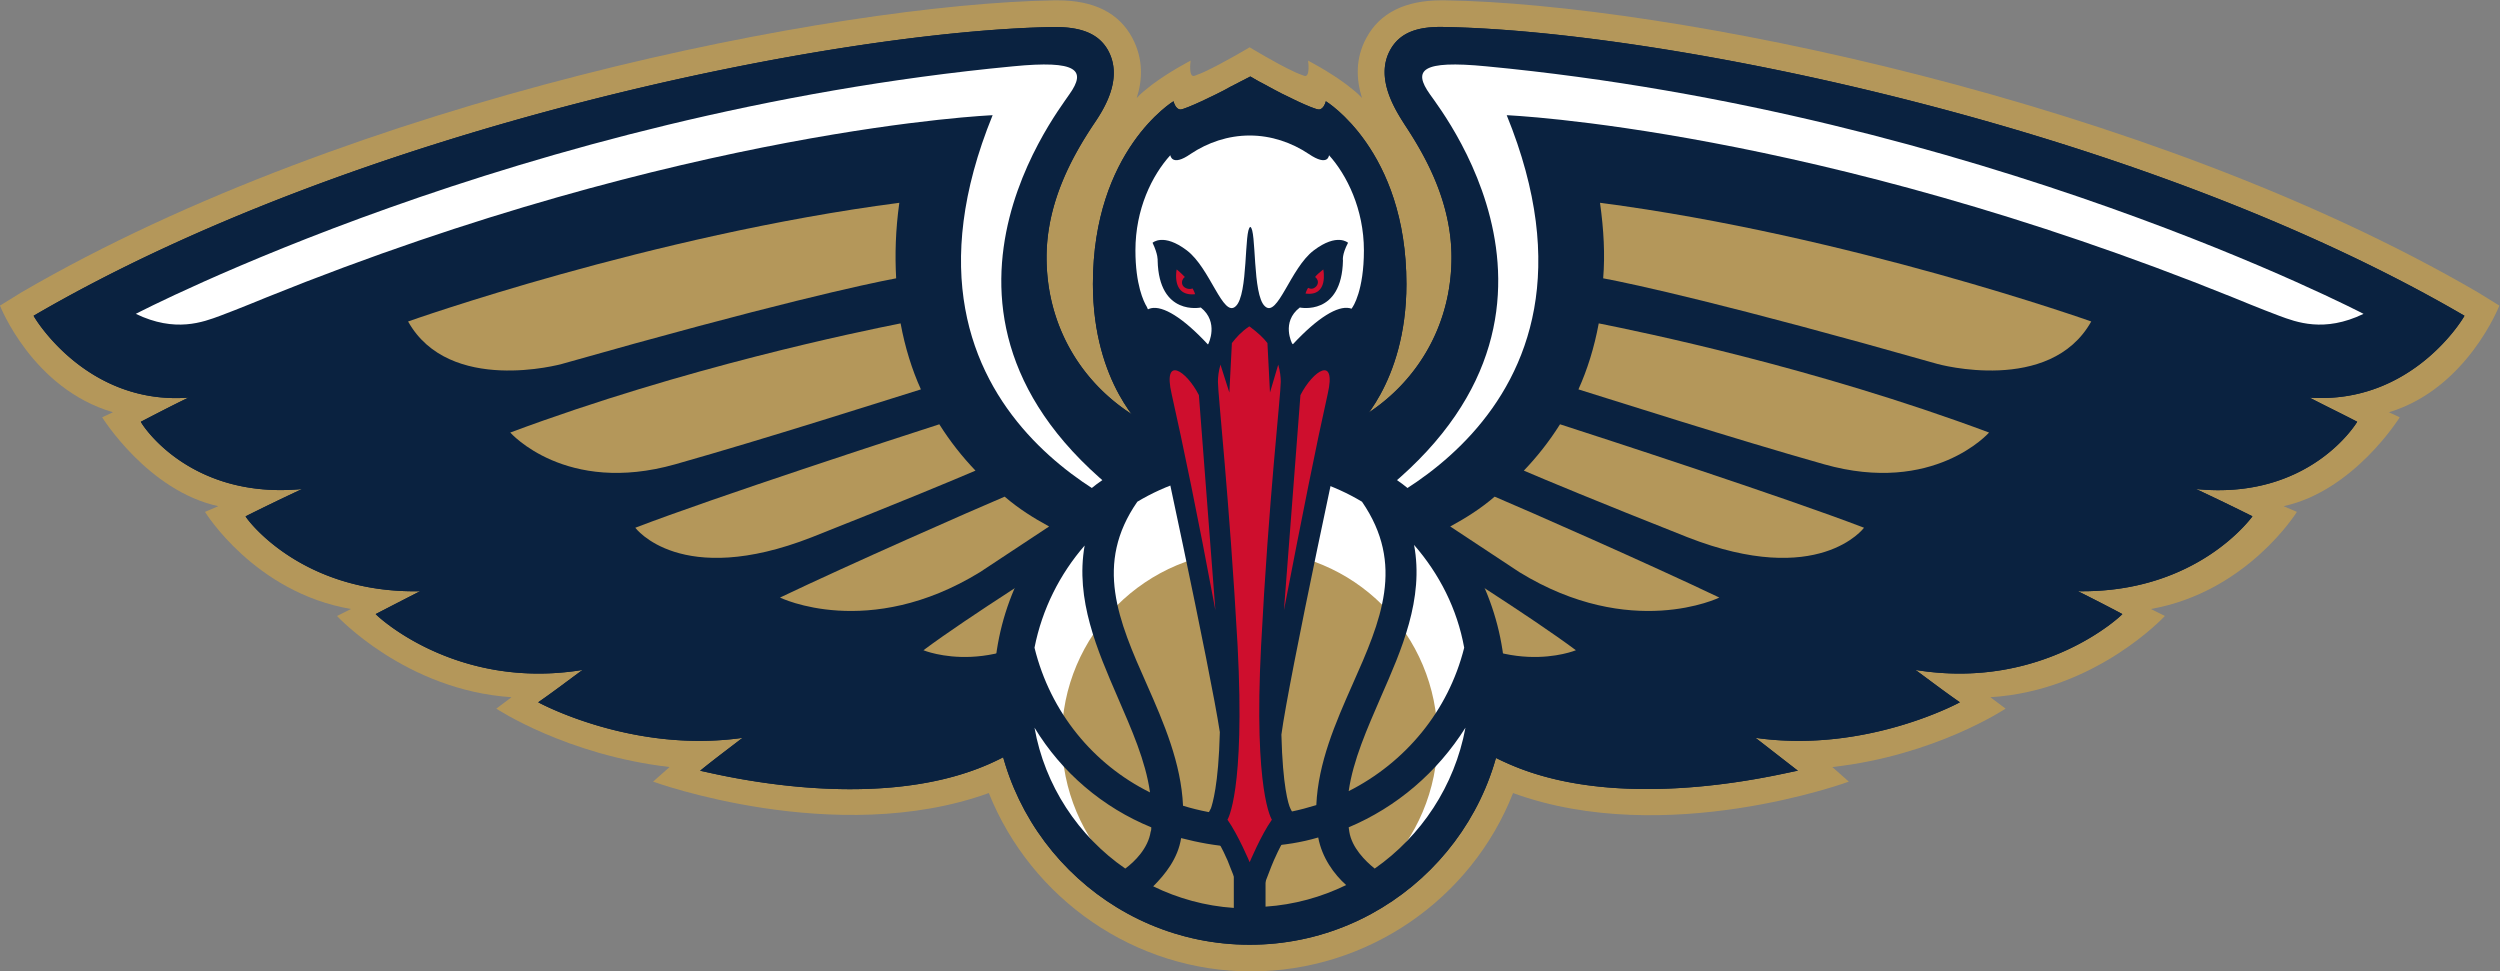
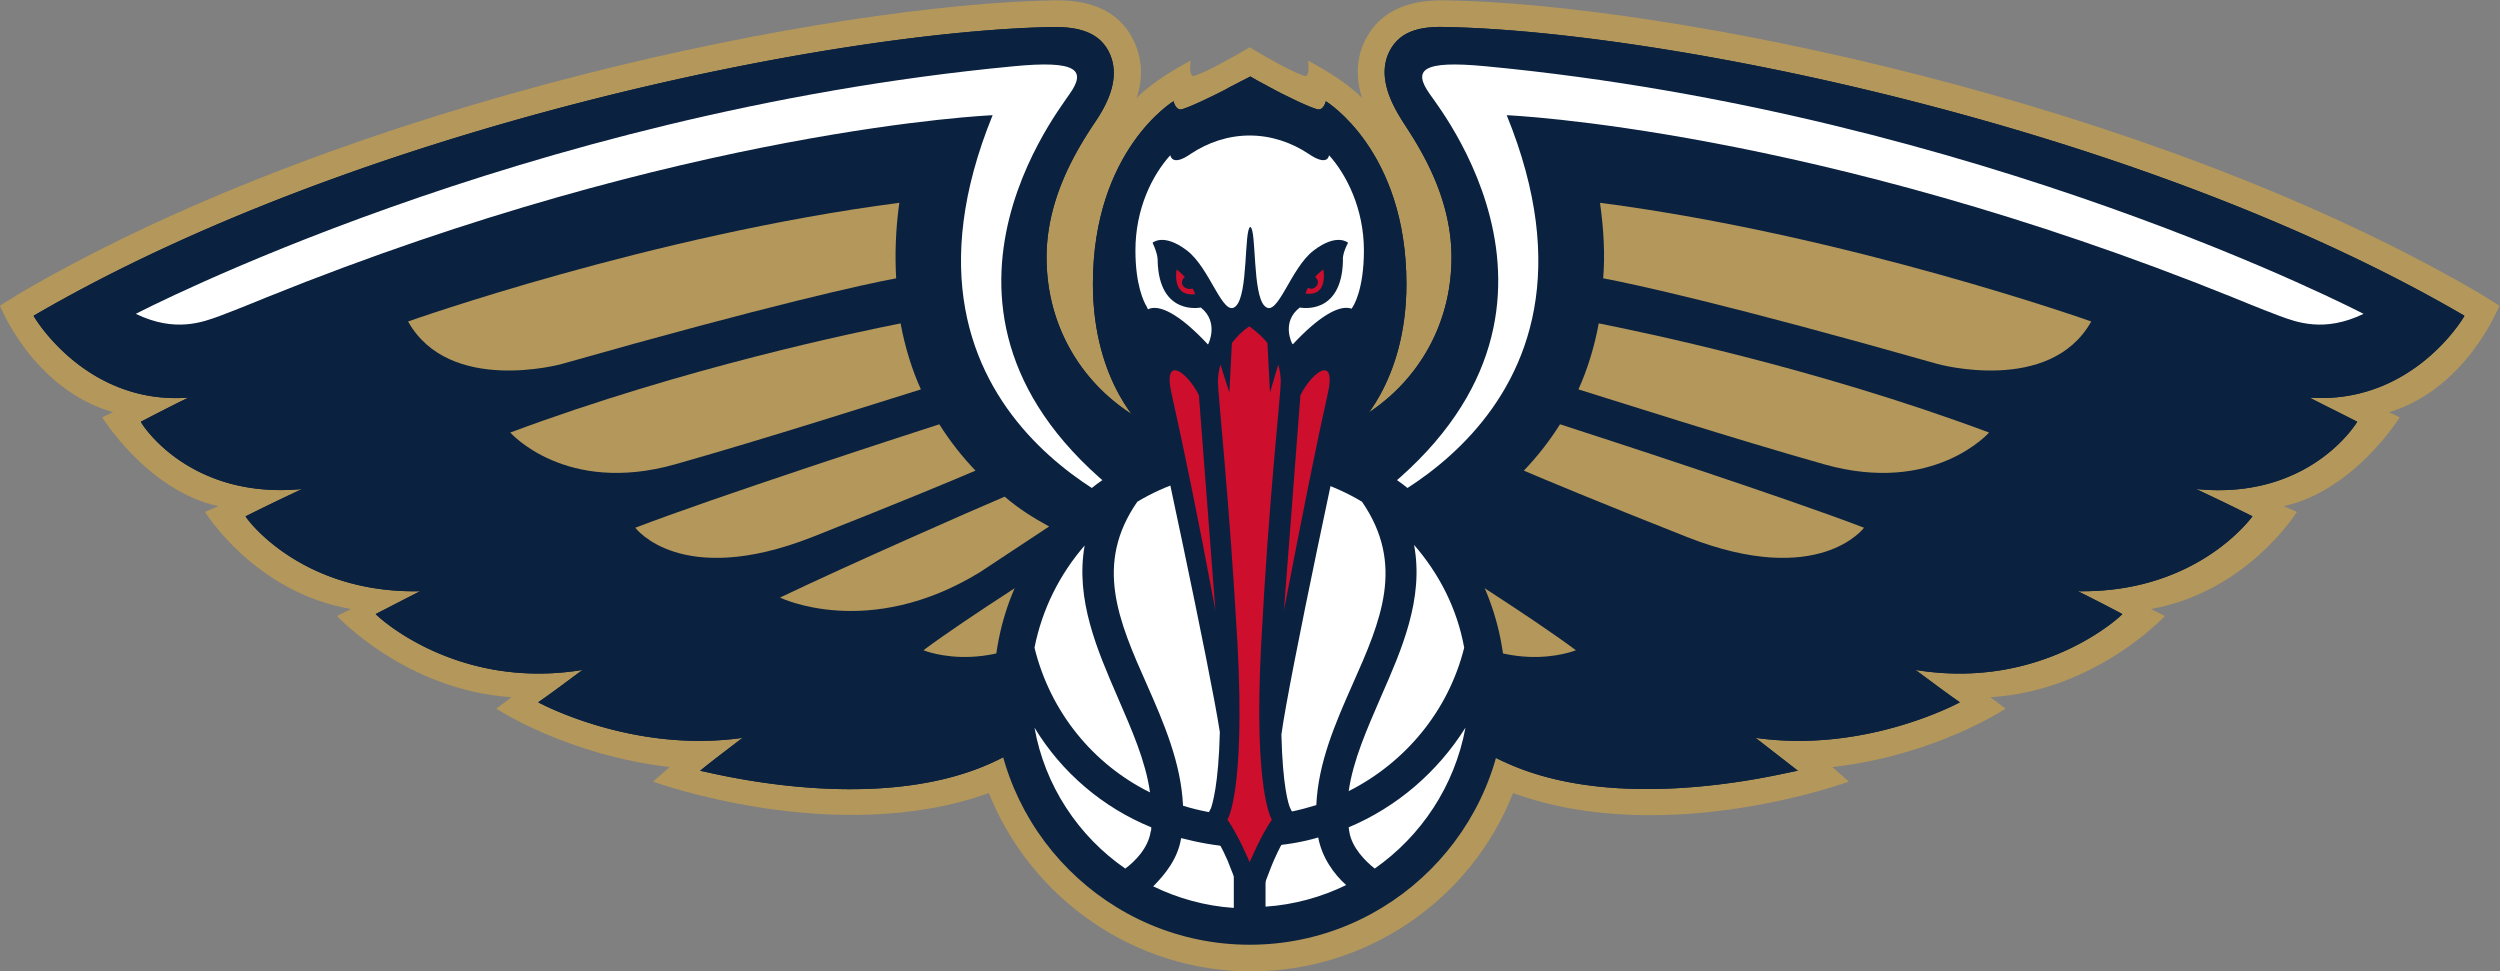
<svg xmlns="http://www.w3.org/2000/svg" xml:space="preserve" width="1603.556" height="623.016" viewBox="0 0 1603.556 623.016">
  <rect x="0" y="0" width="1603.556" height="623.016" fill="#808080" stroke="none" />
  <defs>
    <clipPath id="a" clipPathUnits="userSpaceOnUse">
      <path d="M0 800h1280V0H0Z" />
    </clipPath>
  </defs>
  <g clip-path="url(#a)" transform="matrix(1.333 0 0 -1.333 -51.555 844.841)">
    <path d="m0 0-10.383 6.413c-159.42 92.842-390.913 138.958-497.192 140.484h-1.528c-17.407 0-29.623-6.107-36.037-18.018-5.497-10.078-4.885-20.157-2.137-29.013-1.832 2.137-4.581 4.276-7.329 6.413-8.552 6.414-18.63 11.605-18.63 11.605s1.221-8.245-1.832-7.329c-1.528.611-3.36 1.221-5.193 2.138-8.551 3.97-21.072 11.605-21.072 11.605s-12.827-7.635-21.378-11.605c-1.832-.917-3.665-1.527-5.192-2.138-3.054-.916-1.832 7.329-1.832 7.329s-10.078-5.191-18.63-11.605c-2.748-2.137-5.497-4.276-7.329-6.413 2.748 8.551 3.359 18.629-2.138 29.013-6.414 11.911-18.324 18.018-36.037 18.018h-1.527c-105.974-1.832-337.468-47.642-496.887-140.484L-1202.667 0s15.576-40.008 54.362-51.308l-5.192-2.442s21.989-35.427 55.889-42.756l-6.414-2.749s23.821-38.787 70.242-46.727l-6.719-3.359s32.983-35.732 83.985-39.091l-7.329-5.497s33.594-22.295 83.374-28.097l-7.94-7.024s87.955-32.068 161.556-5.497c20.462-51.002 70.243-85.818 126.131-85.818s105.974 34.51 126.13 85.818c73.602-26.876 161.557 5.497 161.557 5.497l-7.941 7.024c49.475 5.497 83.374 28.097 83.374 28.097l-7.329 5.497c50.697 3.054 83.986 39.091 83.986 39.091l-6.72 3.359c46.421 8.246 70.242 46.727 70.242 46.727l-6.413 2.749c33.899 7.329 55.889 42.756 55.889 42.756l-5.193 2.442C-15.575-40.008 0 0 0 0" style="fill:#b4975a;fill-opacity:1;fill-rule:nonzero;stroke:none" transform="translate(1241.333 486.734)" />
    <path d="M0 0c-156.06 91.009-385.109 137.125-491.084 138.958-12.826.305-21.378-2.749-25.959-11.3-7.329-13.743 3.055-29.319 7.33-36.038 9.467-14.353 22.294-36.648 22.294-63.523 0-52.223-42.145-90.704-94.063-90.704h-6.719c-51.918 0-94.063 38.481-94.063 90.704 0 26.875 12.827 49.17 22.294 63.523 4.581 6.719 14.965 21.989 7.329 36.038-4.581 8.245-13.132 11.3-25.959 11.3C-784.573 137.125-1013.624 91.009-1169.684 0c0-.305 25.043-43.062 74.518-39.396-7.635-3.665-15.27-7.635-22.905-11.605 0-.611 22.905-37.565 77.572-32.374a1102 1102 0 0 1-27.181-13.131c0-.611 26.265-37.259 83.986-36.037a4856 4856 0 0 1-21.379-10.995c0-.305 38.176-36.954 99.561-26.876-6.719-4.885-13.438-10.078-21.378-15.575 0 0 45.199-24.737 98.339-17.102-6.719-5.192-13.743-10.384-20.462-15.881 0 .611 81.237-22.294 139.263 3.359 49.78 21.989 77.571 75.739 83.985 89.177 9.772-2.138 18.324-3.359 25.042-4.275 0-.611 10.69-1.527 15.881-1.527 5.193-.305 15.881.611 15.881 1.527 6.413.916 15.271 2.137 25.043 4.275 6.413-13.438 33.899-67.493 83.985-89.177 58.026-25.653 139.263-2.443 139.263-3.359-6.719 5.192-13.743 10.689-20.462 15.881 53.14-7.635 98.339 17.102 98.339 17.102-7.94 5.497-14.659 10.69-21.378 15.575 61.385-10.078 99.561 26.571 99.561 26.876 0 0-7.941 4.276-21.378 10.995 57.719-.916 83.679 35.731 83.984 36.037a1101 1101 0 0 1-27.181 13.131c54.667-5.497 77.267 31.763 77.573 32.374-7.636 3.97-15.271 7.634-22.906 11.605C-24.737-42.756 0-.305 0 0" style="fill:#0a2240;fill-opacity:1;fill-rule:nonzero;stroke:none" transform="translate(1224.536 481.847)" />
-     <path d="M0 0s-139.262 46.726-78.793 195.151c0 0-147.508-6.109-349.378-87.65 0 0-14.049-5.803-22.294-8.857s-21.684-8.246-40.618.917c0 0 184.767 96.506 422.062 119.106 31.151 3.054 35.427-1.833 27.181-13.438C-48.559 195.151-133.46 87.344 0 0" style="fill:#fff;fill-opacity:1;fill-rule:nonzero;stroke:none" transform="translate(595.106 383.203)" />
    <path d="M0 0c-119.412-15.575-236.38-57.11-236.38-57.11 19.851-35.426 73.907-20.462 73.907-20.462C-61.385-48.864-16.186-39.091-1.527-36.342-2.138-25.043-1.833-13.132 0 0" style="fill:#b4975a;fill-opacity:1;fill-rule:nonzero;stroke:none" transform="translate(471.419 536.208)" />
    <path d="M0 0c-19.851-3.97-103.531-21.073-187.821-52.529 0 0 26.57-30.235 79.404-15.27C-64.134-55.277-7.024-36.954 9.773-31.762 5.497-22.294 2.138-11.605 0 0" style="fill:#b4975a;fill-opacity:1;fill-rule:nonzero;stroke:none" transform="translate(472.03 478.183)" />
    <path d="M0 0c-18.019-5.803-108.112-35.121-146.287-49.78 0 0 21.683-29.319 84.902-4.581 43.977 17.407 68.104 27.486 78.793 32.067C10.995-15.576 5.192-8.246 0 0" style="fill:#b4975a;fill-opacity:1;fill-rule:nonzero;stroke:none" transform="translate(490.66 429.624)" />
    <path d="M0 0c-15.88-6.719-74.212-32.373-108.111-48.559 0 0 42.45-20.767 96.201 12.216l33.288 21.989C14.049-10.384 6.719-5.803 0 0" style="fill:#b4975a;fill-opacity:1;fill-rule:nonzero;stroke:none" transform="translate(522.115 394.809)" />
    <path d="M0 0c-10.689-6.719-54.972-34.51-76.655-50.696 0 0 36.648-15.271 74.517 20.462 12.216 11.605 18.935 18.018 22.6 21.988C13.743-6.107 7.024-3.359 0 0" style="fill:#b4975a;fill-opacity:1;fill-rule:nonzero;stroke:none" transform="translate(559.68 371.598)" />
    <path d="M0 0s139.263 46.726 78.794 195.151c0 0 147.508-6.109 349.378-87.65 0 0 14.048-5.803 22.294-8.857s21.683-8.246 40.618.917c0 0-184.768 96.506-422.063 119.106-31.457 3.054-35.426-1.833-27.181-13.438C48.864 195.151 133.46 87.344 0 0" style="fill:#fff;fill-opacity:1;fill-rule:nonzero;stroke:none" transform="translate(684.894 383.203)" />
    <path d="M0 0c119.411-15.575 236.38-57.11 236.38-57.11-19.851-35.426-73.907-20.462-73.907-20.462C61.386-48.864 16.187-39.091 1.527-36.342 2.443-25.043 1.832-13.132 0 0" style="fill:#b4975a;fill-opacity:1;fill-rule:nonzero;stroke:none" transform="translate(808.581 536.208)" />
    <path d="M0 0c19.851-3.97 103.53-21.073 187.82-52.529 0 0-26.569-30.235-79.403-15.27C64.134-55.277 7.023-36.954-9.773-31.762-5.498-22.294-2.139-11.605 0 0" style="fill:#b4975a;fill-opacity:1;fill-rule:nonzero;stroke:none" transform="translate(807.97 478.183)" />
-     <path d="M0 0c18.019-5.803 108.111-35.121 146.287-49.78 0 0-21.683-29.319-84.901-4.581C17.408-36.954-6.719-26.875-17.408-22.294-10.994-15.576-5.191-8.246 0 0" style="fill:#b4975a;fill-opacity:1;fill-rule:nonzero;stroke:none" transform="translate(789.34 429.624)" />
    <path d="M0 0c15.881-6.719 74.212-32.373 108.111-48.559 0 0-42.45-20.767-96.201 12.216l-33.288 21.989C-14.049-10.384-6.719-5.803 0 0" style="fill:#b4975a;fill-opacity:1;fill-rule:nonzero;stroke:none" transform="translate(757.885 394.809)" />
    <path d="M0 0c10.689-6.719 54.972-34.51 76.655-50.696 0 0-36.647-15.271-74.517 20.462-12.216 11.605-18.935 18.018-22.6 21.988C-13.743-6.107-7.024-3.359 0 0" style="fill:#b4975a;fill-opacity:1;fill-rule:nonzero;stroke:none" transform="translate(720.32 371.598)" />
    <path d="M0 0c0-63.218-51.002-114.22-114.22-114.22S-228.439-63.218-228.439 0c0 62.913 51.002 114.22 114.219 114.22C-51.308 113.915 0 62.913 0 0" style="fill:#fff;fill-opacity:1;fill-rule:nonzero;stroke:none" transform="translate(754.22 302.272)" />
    <path d="M0 0c0-50.085-40.618-90.703-90.398-90.703-50.086 0-90.399 40.618-90.399 90.703s40.618 90.399 90.399 90.399C-40.313 90.704 0 50.086 0 0" style="fill:#b4975a;fill-opacity:1;fill-rule:nonzero;stroke:none" transform="translate(730.398 278.45)" />
-     <path d="M0 0c-4.581 3.665-10.994 10.078-12.216 17.713 0 .611-.305 1.527-.305 2.138 23.209 9.773 42.755 26.57 56.193 47.948C38.48 39.702 22.294 15.575 0 0m-163.695 67.799c13.133-21.684 32.984-38.481 56.194-47.948 0-.611 0-1.527-.306-2.138-1.221-7.941-7.634-14.354-12.215-17.713-22.6 15.575-38.787 40.007-43.673 67.799m24.127 87.649c-4.581-25.959 6.108-50.39 15.88-72.99 6.719-15.575 13.438-30.54 15.576-45.811-27.18 13.439-47.948 38.481-55.583 69.632 3.665 18.629 12.216 35.427 24.127 49.169M-28.097 30.54c-7.94-2.443-15.881-4.275-24.432-4.887v165.528c16.797-1.222 32.677-6.414 46.421-14.66 20.767-30.235 9.162-57.11-4.581-87.956-8.246-18.628-16.492-37.563-17.408-58.025m-24.432-19.852c8.856.612 17.102 1.833 25.348 4.277 1.832-9.774 7.635-17.714 13.438-22.905-11.91-5.803-25.043-9.468-38.786-10.384zm-40.618 3.971c8.246-2.138 16.491-3.665 25.348-4.275v-29.319c-13.743.916-26.875 4.581-38.786 10.383 5.803 5.803 11.911 13.438 13.438 23.211m-21.073 161.862c13.743 8.246 29.624 13.438 46.421 14.66V25.653c-8.551.612-16.492 2.138-24.432 4.581-.916 20.462-9.162 39.703-17.408 58.332-13.743 30.845-25.348 58.026-4.581 87.955m157.282-70.242c-7.635-30.54-28.403-55.277-55.583-69.02 2.137 14.965 8.856 29.929 15.575 45.505 9.773 22.294 20.767 47.031 15.881 72.99 12.215-14.048 20.767-30.846 24.127-49.475M-60.164 209.504c-67.799 0-123.076-55.277-123.076-123.076S-127.963-36.648-60.164-36.648 62.912 18.629 62.912 86.428 7.635 209.504-60.164 209.504" style="fill:#0a2240;fill-opacity:1;fill-rule:nonzero;stroke:none" transform="translate(700.164 215.844)" />
    <path d="M0 0s-.917-3.97-3.359-3.97c-2.444 0-17.103 7.024-24.127 10.994-3.054 1.527-7.33 3.97-8.857 4.887 0 0-6.413-3.36-9.468-4.887C-52.834 3.054-67.799-3.97-69.937-3.97-72.38-3.97-73.296 0-73.296 0s-38.787-23.516-38.787-87.956c0-48.252 25.043-69.936 25.043-69.936l3.36-13.743h94.063l3.36 13.743s25.042 21.684 25.042 69.936C38.785-23.516 0 0 0 0" style="fill:#0a2240;fill-opacity:1;fill-rule:nonzero;stroke:none" transform="translate(676.648 585.073)" />
    <path d="M0 0c0 19.851-8.245 36.342-16.797 45.81 0 0-.305-5.803-9.772.611-8.246 5.497-18.019 8.856-28.403 8.856-10.383 0-20.156-3.359-28.402-8.856-9.162-6.414-9.772-.611-9.772-.611-8.857-9.773-16.798-25.959-16.798-45.81 0-16.492 3.97-24.738 5.498-27.181 8.245-21.072 27.18-36.037 49.474-36.037 21.99 0 40.924 14.659 49.17 35.426C-5.191-27.181 0-19.24 0 0" style="fill:#fff;fill-opacity:1;fill-rule:nonzero;stroke:none" transform="translate(694.972 513.304)" />
    <path d="M0 0s0 .305-.306.305c0 0-5.497 10.384 3.665 17.408 0 0 20.157-4.275 20.767 22.6 0 0-.61 2.748 2.443 8.551 0 0-5.191 4.886-16.491-3.665S-7.33 12.521-13.438 18.324c-6.108 5.497-3.97 36.953-7.024 38.175-3.054-1.222-.916-32.678-7.024-38.175-6.108-5.803-12.216 18.324-23.516 26.875s-16.492 3.665-16.492 3.665c2.749-5.802 2.443-8.551 2.443-8.551.611-26.875 20.768-22.6 20.768-22.6C-35.427 10.689-40.619.305-40.619.305s0-.305-.305-.305C-65.051 25.959-79.099 22.6-72.38-6.719c6.718-28.708 32.983-151.478 37.258-179.881-.61-25.653-3.664-34.815-4.275-36.648l-2.749-5.191 3.055-5.803c4.58-6.719 7.94-14.354 8.856-17.103l10.078-25.348 9.773 25.348c1.222 3.054 4.276 10.384 8.857 17.103l3.053 5.497-2.748 5.497c-.916 1.833-3.665 10.689-4.275 35.427C-2.138-162.168 24.737-35.732 31.762-6.414 38.175 22.6 24.126 25.959 0 0" style="fill:#0a2240;fill-opacity:1;fill-rule:nonzero;stroke:none" transform="translate(660.768 468.104)" />
    <path d="M0 0c-8.551 45.81-15.575 79.709-21.072 104.142-4.276 18.629 7.024 11.299 13.132-.611z" style="fill:#ce0e2d;fill-opacity:1;fill-rule:nonzero;stroke:none" transform="translate(623.508 340.142)" />
    <path d="M0 0c8.857 45.81 15.576 79.709 21.073 104.142 4.276 18.629-7.024 11.299-13.133-.611z" style="fill:#ce0e2d;fill-opacity:1;fill-rule:nonzero;stroke:none" transform="translate(656.491 340.142)" />
    <path d="M0 0c-1.833.611-2.749 2.138-2.138 3.97.305.611.611 1.222 1.221 1.527-1.221 1.222-2.443 2.443-3.97 3.665 0 0-2.748-13.132 8.857-11.911 0 0-.305 1.222-1.221 2.749A4.24 4.24 0 0 0 0 0" style="fill:#ce0e2d;fill-opacity:1;fill-rule:nonzero;stroke:none" transform="translate(609.766 494.98)" />
    <path d="M0 0c-1.527-1.222-3.055-2.443-3.971-3.665.612-.305.916-.916 1.222-1.527.611-1.832-.61-3.359-2.138-3.97-.916-.305-1.832 0-2.443.306-.916-1.528-1.222-2.749-1.222-2.749C2.748-13.132 0 0 0 0" style="fill:#ce0e2d;fill-opacity:1;fill-rule:nonzero;stroke:none" transform="translate(675.427 504.142)" />
    <path d="M0 0c3.665 70.548 9.468 120.633 9.468 127.046 0 2.139-.306 5.192-1.222 8.246l-3.971-13.437-1.22 23.821c-2.139 2.749-4.887 5.192-8.552 7.941h-.305c-3.665-2.444-6.109-5.192-8.246-7.941l-1.222-23.821-4.275 13.437c-.916-3.054-1.222-6.107-1.222-8.246 0-6.108 5.497-56.193 9.468-127.046 3.664-70.548-4.887-83.68-4.887-83.68 5.192-7.329 10.689-20.462 10.689-20.462S0-91.01 5.192-83.68c0 0-8.857 13.132-5.192 83.68" style="fill:#ce0e2d;fill-opacity:1;fill-rule:nonzero;stroke:none" transform="translate(645.497 323.04)" />
    <path d="M0 0c-156.06 91.009-385.109 137.125-491.084 138.958-12.826.305-21.378-2.749-25.959-11.3-7.329-13.743 3.055-29.319 7.33-36.038 9.467-14.353 22.294-36.648 22.294-63.523 0-52.223-42.145-90.704-94.063-90.704h-6.719c-51.918 0-94.063 38.481-94.063 90.704 0 26.875 12.827 49.17 22.294 63.523 4.581 6.719 14.965 21.989 7.329 36.038-4.581 8.245-13.132 11.3-25.959 11.3C-784.573 137.125-1013.624 91.009-1169.684 0c0-.305 25.043-43.062 74.518-39.396-7.635-3.665-15.27-7.635-22.905-11.605 0-.611 22.905-37.565 77.572-32.374a1102 1102 0 0 1-27.181-13.131c0-.611 26.265-37.259 83.986-36.037a4856 4856 0 0 1-21.379-10.995c0-.305 38.176-36.954 99.561-26.876-6.719-4.885-13.438-10.078-21.378-15.575 0 0 45.199-24.737 98.339-17.102-6.719-5.192-13.743-10.384-20.462-15.881 0 .611 81.237-22.294 139.263 3.359 49.78 21.989 77.571 75.739 83.985 89.177 9.772-2.138 18.324-3.359 25.042-4.275 0-.611 10.69-1.527 15.881-1.527 5.193-.305 15.881.611 15.881 1.527 6.413.916 15.271 2.137 25.043 4.275 6.413-13.438 33.899-67.493 83.985-89.177 58.026-25.653 139.263-2.443 139.263-3.359-6.719 5.192-13.743 10.689-20.462 15.881 53.14-7.635 98.339 17.102 98.339 17.102-7.94 5.497-14.659 10.69-21.378 15.575 61.385-10.078 99.561 26.571 99.561 26.876 0 0-7.941 4.276-21.378 10.995 57.719-.916 83.679 35.731 83.984 36.037a1101 1101 0 0 1-27.181 13.131c54.667-5.497 77.267 31.763 77.573 32.374-7.636 3.97-15.271 7.634-22.906 11.605C-24.737-42.756 0-.305 0 0" style="fill:#0a2240;fill-opacity:1;fill-rule:nonzero;stroke:none" transform="translate(1224.536 481.847)" />
    <path d="M0 0s-139.262 46.726-78.793 195.151c0 0-147.508-6.109-349.378-87.65 0 0-14.049-5.803-22.294-8.857s-21.684-8.246-40.618.917c0 0 184.767 96.506 422.062 119.106 31.151 3.054 35.427-1.833 27.181-13.438C-48.559 195.151-133.46 87.344 0 0" style="fill:#fff;fill-opacity:1;fill-rule:nonzero;stroke:none" transform="translate(595.106 383.203)" />
    <path d="M0 0c-119.412-15.575-236.38-57.11-236.38-57.11 19.851-35.426 73.907-20.462 73.907-20.462C-61.385-48.864-16.186-39.091-1.527-36.342-2.138-25.043-1.833-13.132 0 0" style="fill:#b4975a;fill-opacity:1;fill-rule:nonzero;stroke:none" transform="translate(471.419 536.208)" />
    <path d="M0 0c-19.851-3.97-103.531-21.073-187.821-52.529 0 0 26.57-30.235 79.404-15.27C-64.134-55.277-7.024-36.954 9.773-31.762 5.497-22.294 2.138-11.605 0 0" style="fill:#b4975a;fill-opacity:1;fill-rule:nonzero;stroke:none" transform="translate(472.03 478.183)" />
    <path d="M0 0c-18.019-5.803-108.112-35.121-146.287-49.78 0 0 21.683-29.319 84.902-4.581 43.977 17.407 68.104 27.486 78.793 32.067C10.995-15.576 5.192-8.246 0 0" style="fill:#b4975a;fill-opacity:1;fill-rule:nonzero;stroke:none" transform="translate(490.66 429.624)" />
    <path d="M0 0c-15.88-6.719-74.212-32.373-108.111-48.559 0 0 42.45-20.767 96.201 12.216l33.288 21.989C14.049-10.384 6.719-5.803 0 0" style="fill:#b4975a;fill-opacity:1;fill-rule:nonzero;stroke:none" transform="translate(522.115 394.809)" />
    <path d="M0 0c-10.689-6.719-54.972-34.51-76.655-50.696 0 0 36.648-15.271 74.517 20.462 12.216 11.605 18.935 18.018 22.6 21.988C13.743-6.107 7.024-3.359 0 0" style="fill:#b4975a;fill-opacity:1;fill-rule:nonzero;stroke:none" transform="translate(559.68 371.598)" />
    <path d="M0 0s139.263 46.726 78.794 195.151c0 0 147.508-6.109 349.378-87.65 0 0 14.048-5.803 22.294-8.857s21.683-8.246 40.618.917c0 0-184.768 96.506-422.063 119.106-31.457 3.054-35.426-1.833-27.181-13.438C48.864 195.151 133.46 87.344 0 0" style="fill:#fff;fill-opacity:1;fill-rule:nonzero;stroke:none" transform="translate(684.894 383.203)" />
    <path d="M0 0c119.411-15.575 236.38-57.11 236.38-57.11-19.851-35.426-73.907-20.462-73.907-20.462C61.386-48.864 16.187-39.091 1.527-36.342 2.443-25.043 1.832-13.132 0 0" style="fill:#b4975a;fill-opacity:1;fill-rule:nonzero;stroke:none" transform="translate(808.581 536.208)" />
    <path d="M0 0c19.851-3.97 103.53-21.073 187.82-52.529 0 0-26.569-30.235-79.403-15.27C64.134-55.277 7.023-36.954-9.773-31.762-5.498-22.294-2.139-11.605 0 0" style="fill:#b4975a;fill-opacity:1;fill-rule:nonzero;stroke:none" transform="translate(807.97 478.183)" />
    <path d="M0 0c18.019-5.803 108.111-35.121 146.287-49.78 0 0-21.683-29.319-84.901-4.581C17.408-36.954-6.719-26.875-17.408-22.294-10.994-15.576-5.191-8.246 0 0" style="fill:#b4975a;fill-opacity:1;fill-rule:nonzero;stroke:none" transform="translate(789.34 429.624)" />
-     <path d="M0 0c15.881-6.719 74.212-32.373 108.111-48.559 0 0-42.45-20.767-96.201 12.216l-33.288 21.989C-14.049-10.384-6.719-5.803 0 0" style="fill:#b4975a;fill-opacity:1;fill-rule:nonzero;stroke:none" transform="translate(757.885 394.809)" />
    <path d="M0 0c10.689-6.719 54.972-34.51 76.655-50.696 0 0-36.647-15.271-74.517 20.462-12.216 11.605-18.935 18.018-22.6 21.988C-13.743-6.107-7.024-3.359 0 0" style="fill:#b4975a;fill-opacity:1;fill-rule:nonzero;stroke:none" transform="translate(720.32 371.598)" />
    <path d="M0 0c0-63.218-51.002-114.22-114.22-114.22S-228.439-63.218-228.439 0c0 62.913 51.002 114.22 114.219 114.22C-51.308 113.915 0 62.913 0 0" style="fill:#fff;fill-opacity:1;fill-rule:nonzero;stroke:none" transform="translate(754.22 302.272)" />
-     <path d="M0 0c0-50.085-40.618-90.703-90.398-90.703-50.086 0-90.399 40.618-90.399 90.703s40.618 90.399 90.399 90.399C-40.313 90.704 0 50.086 0 0" style="fill:#b4975a;fill-opacity:1;fill-rule:nonzero;stroke:none" transform="translate(730.398 278.45)" />
    <path d="M0 0c-4.581 3.665-10.994 10.078-12.216 17.713 0 .611-.305 1.527-.305 2.138 23.209 9.773 42.755 26.57 56.193 47.948C38.48 39.702 22.294 15.575 0 0m-163.695 67.799c13.133-21.684 32.984-38.481 56.194-47.948 0-.611 0-1.527-.306-2.138-1.221-7.941-7.634-14.354-12.215-17.713-22.6 15.575-38.787 40.007-43.673 67.799m24.127 87.649c-4.581-25.959 6.108-50.39 15.88-72.99 6.719-15.575 13.438-30.54 15.576-45.811-27.18 13.439-47.948 38.481-55.583 69.632 3.665 18.629 12.216 35.427 24.127 49.169M-28.097 30.54c-7.94-2.443-15.881-4.275-24.432-4.887v165.528c16.797-1.222 32.677-6.414 46.421-14.66 20.767-30.235 9.162-57.11-4.581-87.956-8.246-18.628-16.492-37.563-17.408-58.025m-24.432-19.852c8.856.612 17.102 1.833 25.348 4.277 1.832-9.774 7.635-17.714 13.438-22.905-11.91-5.803-25.043-9.468-38.786-10.384zm-40.618 3.971c8.246-2.138 16.491-3.665 25.348-4.275v-29.319c-13.743.916-26.875 4.581-38.786 10.383 5.803 5.803 11.911 13.438 13.438 23.211m-21.073 161.862c13.743 8.246 29.624 13.438 46.421 14.66V25.653c-8.551.612-16.492 2.138-24.432 4.581-.916 20.462-9.162 39.703-17.408 58.332-13.743 30.845-25.348 58.026-4.581 87.955m157.282-70.242c-7.635-30.54-28.403-55.277-55.583-69.02 2.137 14.965 8.856 29.929 15.575 45.505 9.773 22.294 20.767 47.031 15.881 72.99 12.215-14.048 20.767-30.846 24.127-49.475M-60.164 209.504c-67.799 0-123.076-55.277-123.076-123.076S-127.963-36.648-60.164-36.648 62.912 18.629 62.912 86.428 7.635 209.504-60.164 209.504" style="fill:#0a2240;fill-opacity:1;fill-rule:nonzero;stroke:none" transform="translate(700.164 215.844)" />
    <path d="M0 0s-.917-3.97-3.359-3.97c-2.444 0-17.103 7.024-24.127 10.994-3.054 1.527-7.33 3.97-8.857 4.887 0 0-6.413-3.36-9.468-4.887C-52.834 3.054-67.799-3.97-69.937-3.97-72.38-3.97-73.296 0-73.296 0s-38.787-23.516-38.787-87.956c0-48.252 25.043-69.936 25.043-69.936l3.36-13.743h94.063l3.36 13.743s25.042 21.684 25.042 69.936C38.785-23.516 0 0 0 0" style="fill:#0a2240;fill-opacity:1;fill-rule:nonzero;stroke:none" transform="translate(676.648 585.073)" />
    <path d="M0 0c0 19.851-8.245 36.342-16.797 45.81 0 0-.305-5.803-9.772.611-8.246 5.497-18.019 8.856-28.403 8.856-10.383 0-20.156-3.359-28.402-8.856-9.162-6.414-9.772-.611-9.772-.611-8.857-9.773-16.798-25.959-16.798-45.81 0-16.492 3.97-24.738 5.498-27.181 8.245-21.072 27.18-36.037 49.474-36.037 21.99 0 40.924 14.659 49.17 35.426C-5.191-27.181 0-19.24 0 0" style="fill:#fff;fill-opacity:1;fill-rule:nonzero;stroke:none" transform="translate(694.972 513.304)" />
    <path d="M0 0s0 .305-.306.305c0 0-5.497 10.384 3.665 17.408 0 0 20.157-4.275 20.767 22.6 0 0-.61 2.748 2.443 8.551 0 0-5.191 4.886-16.491-3.665S-7.33 12.521-13.438 18.324c-6.108 5.497-3.97 36.953-7.024 38.175-3.054-1.222-.916-32.678-7.024-38.175-6.108-5.803-12.216 18.324-23.516 26.875s-16.492 3.665-16.492 3.665c2.749-5.802 2.443-8.551 2.443-8.551.611-26.875 20.768-22.6 20.768-22.6C-35.427 10.689-40.619.305-40.619.305s0-.305-.305-.305C-65.051 25.959-79.099 22.6-72.38-6.719c6.718-28.708 32.983-151.478 37.258-179.881-.61-25.653-3.664-34.815-4.275-36.648l-2.749-5.191 3.055-5.803c4.58-6.719 7.94-14.354 8.856-17.103l10.078-25.348 9.773 25.348c1.222 3.054 4.276 10.384 8.857 17.103l3.053 5.497-2.748 5.497c-.916 1.833-3.665 10.689-4.275 35.427C-2.138-162.168 24.737-35.732 31.762-6.414 38.175 22.6 24.126 25.959 0 0" style="fill:#0a2240;fill-opacity:1;fill-rule:nonzero;stroke:none" transform="translate(660.768 468.104)" />
    <path d="M0 0c-8.551 45.81-15.575 79.709-21.072 104.142-4.276 18.629 7.024 11.299 13.132-.611z" style="fill:#ce0e2d;fill-opacity:1;fill-rule:nonzero;stroke:none" transform="translate(623.508 340.142)" />
    <path d="M0 0c8.857 45.81 15.576 79.709 21.073 104.142 4.276 18.629-7.024 11.299-13.133-.611z" style="fill:#ce0e2d;fill-opacity:1;fill-rule:nonzero;stroke:none" transform="translate(656.491 340.142)" />
    <path d="M0 0c-1.833.611-2.749 2.138-2.138 3.97.305.611.611 1.222 1.221 1.527-1.221 1.222-2.443 2.443-3.97 3.665 0 0-2.748-13.132 8.857-11.911 0 0-.305 1.222-1.221 2.749A4.24 4.24 0 0 0 0 0" style="fill:#ce0e2d;fill-opacity:1;fill-rule:nonzero;stroke:none" transform="translate(609.766 494.98)" />
    <path d="M0 0c-1.527-1.222-3.055-2.443-3.971-3.665.612-.305.916-.916 1.222-1.527.611-1.832-.61-3.359-2.138-3.97-.916-.305-1.832 0-2.443.306-.916-1.528-1.222-2.749-1.222-2.749C2.748-13.132 0 0 0 0" style="fill:#ce0e2d;fill-opacity:1;fill-rule:nonzero;stroke:none" transform="translate(675.427 504.142)" />
    <path d="M0 0c3.665 70.548 9.468 120.633 9.468 127.046 0 2.139-.306 5.192-1.222 8.246l-3.971-13.437-1.22 23.821c-2.139 2.749-4.887 5.192-8.552 7.941h-.305c-3.665-2.444-6.109-5.192-8.246-7.941l-1.222-23.821-4.275 13.437c-.916-3.054-1.222-6.107-1.222-8.246 0-6.108 5.497-56.193 9.468-127.046 3.664-70.548-4.887-83.68-4.887-83.68 5.192-7.329 10.689-20.462 10.689-20.462S0-91.01 5.192-83.68c0 0-8.857 13.132-5.192 83.68" style="fill:#ce0e2d;fill-opacity:1;fill-rule:nonzero;stroke:none" transform="translate(645.497 323.04)" />
  </g>
</svg>